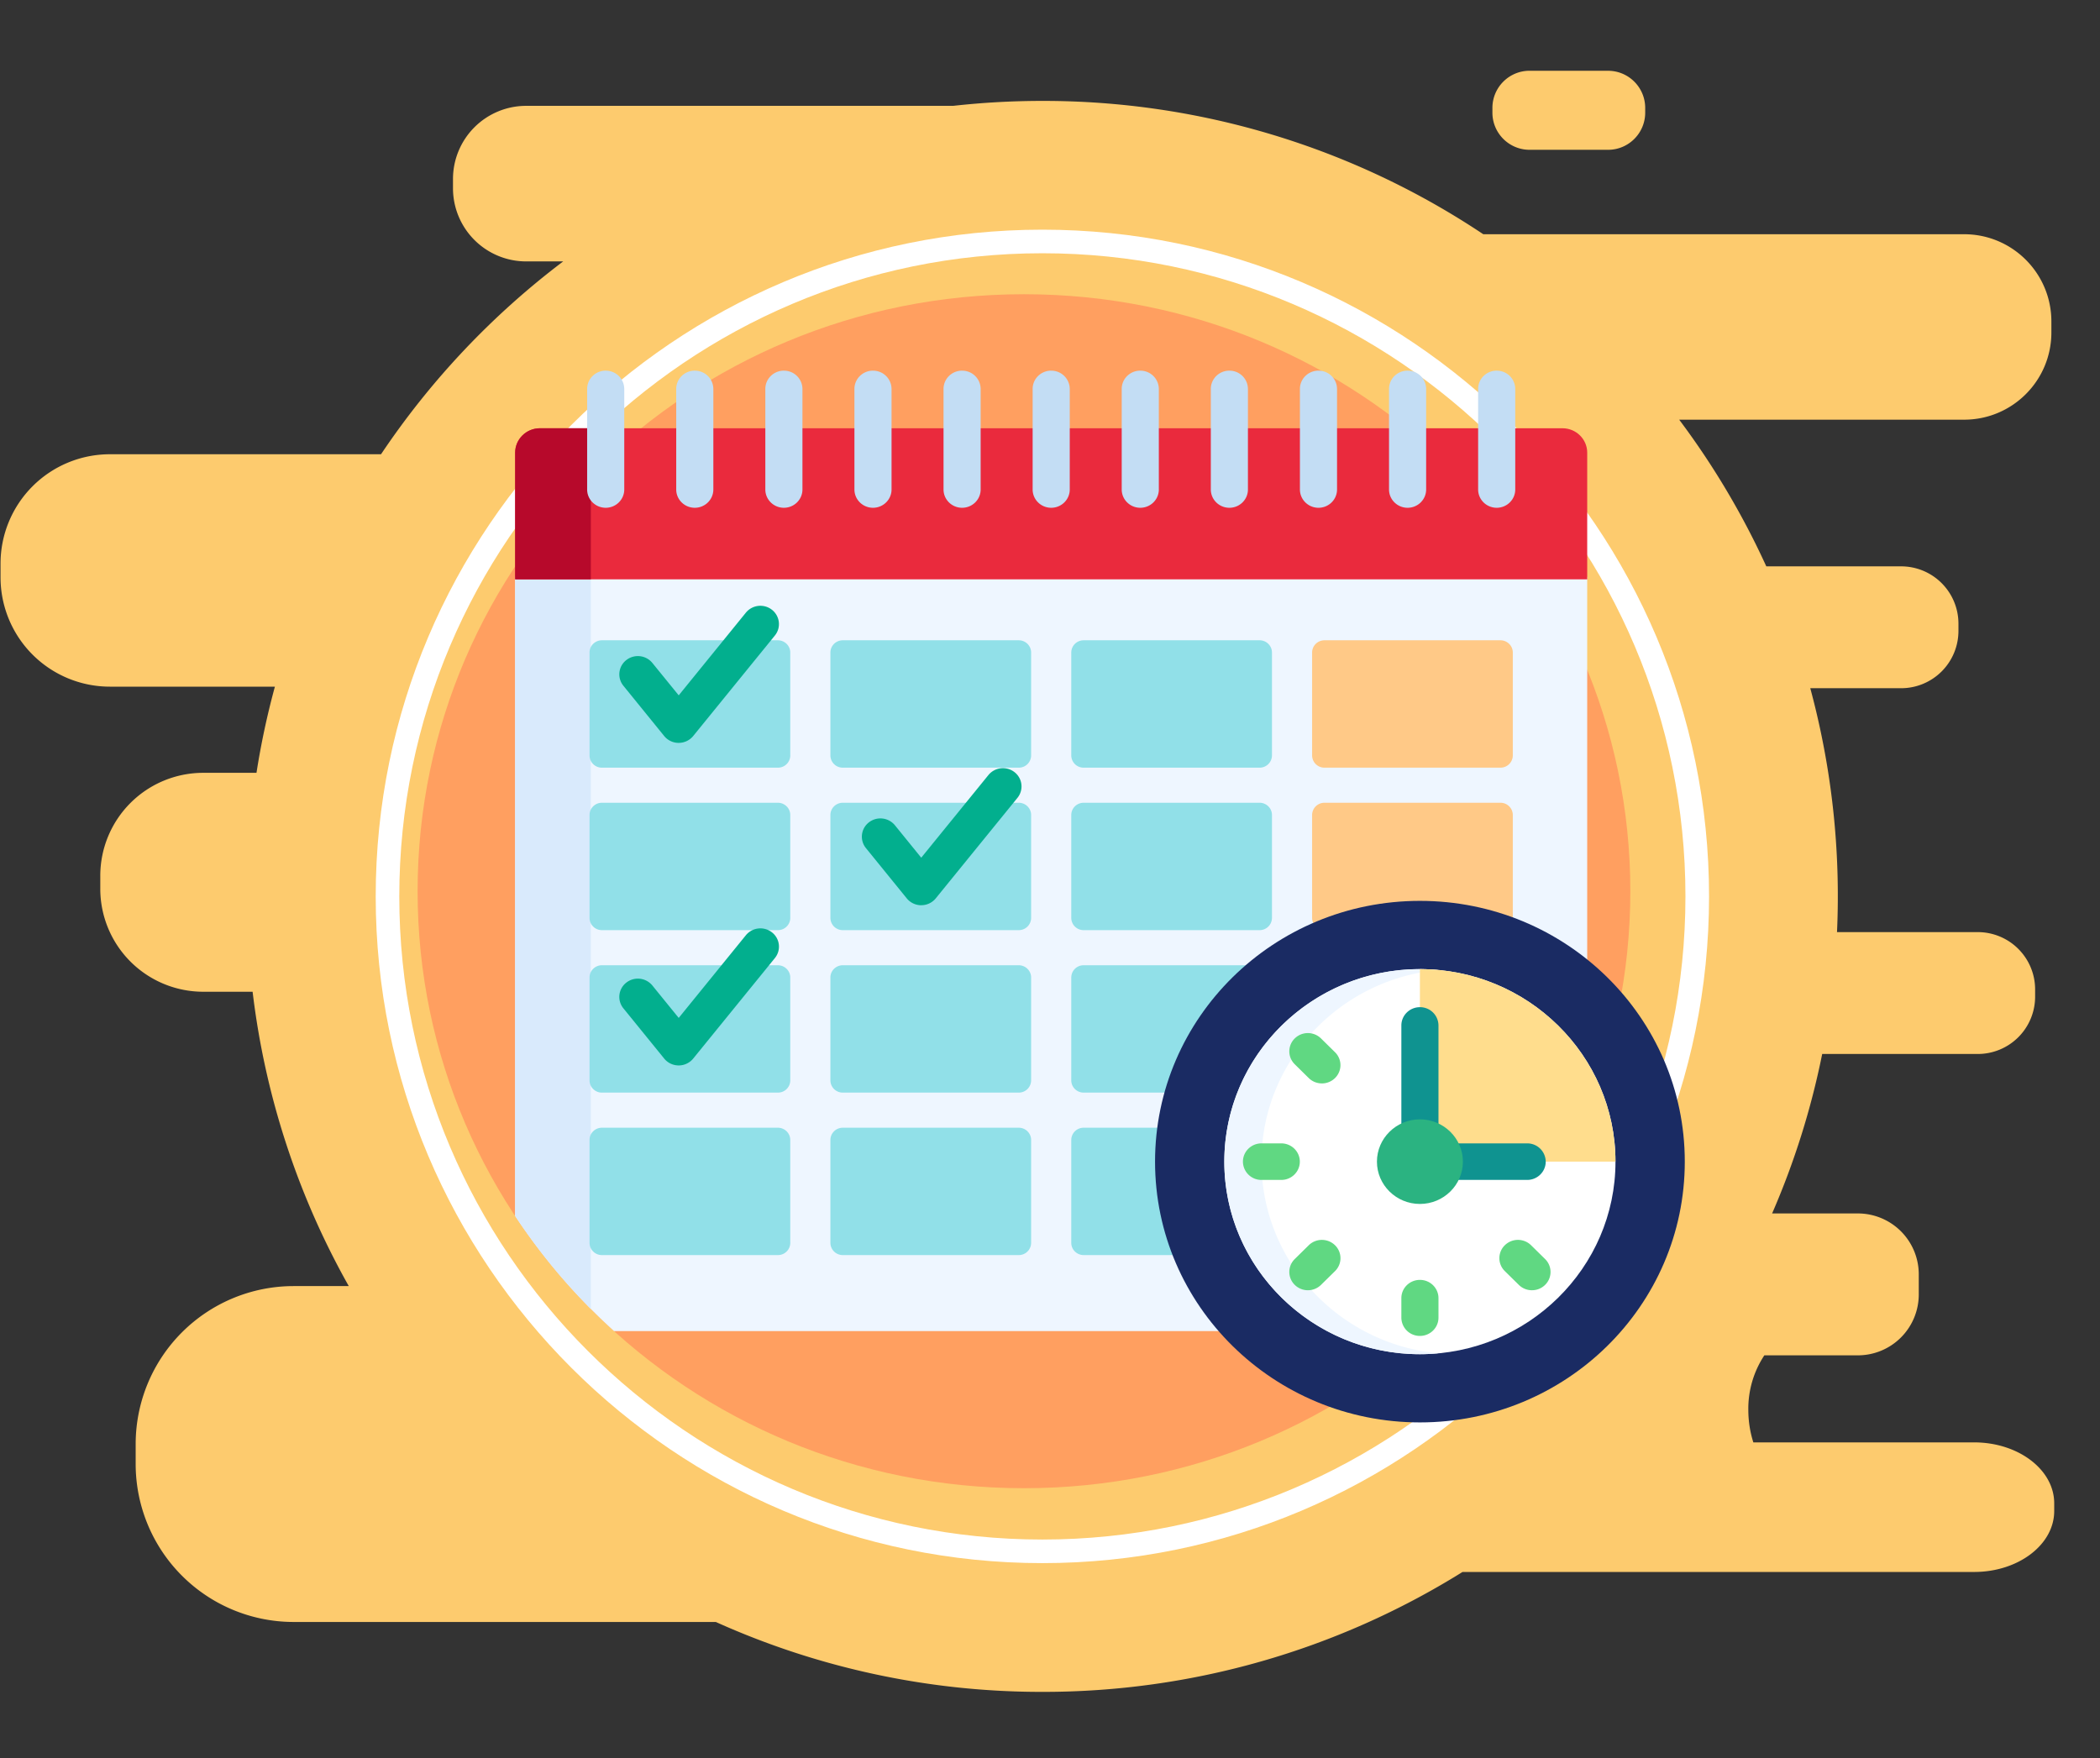
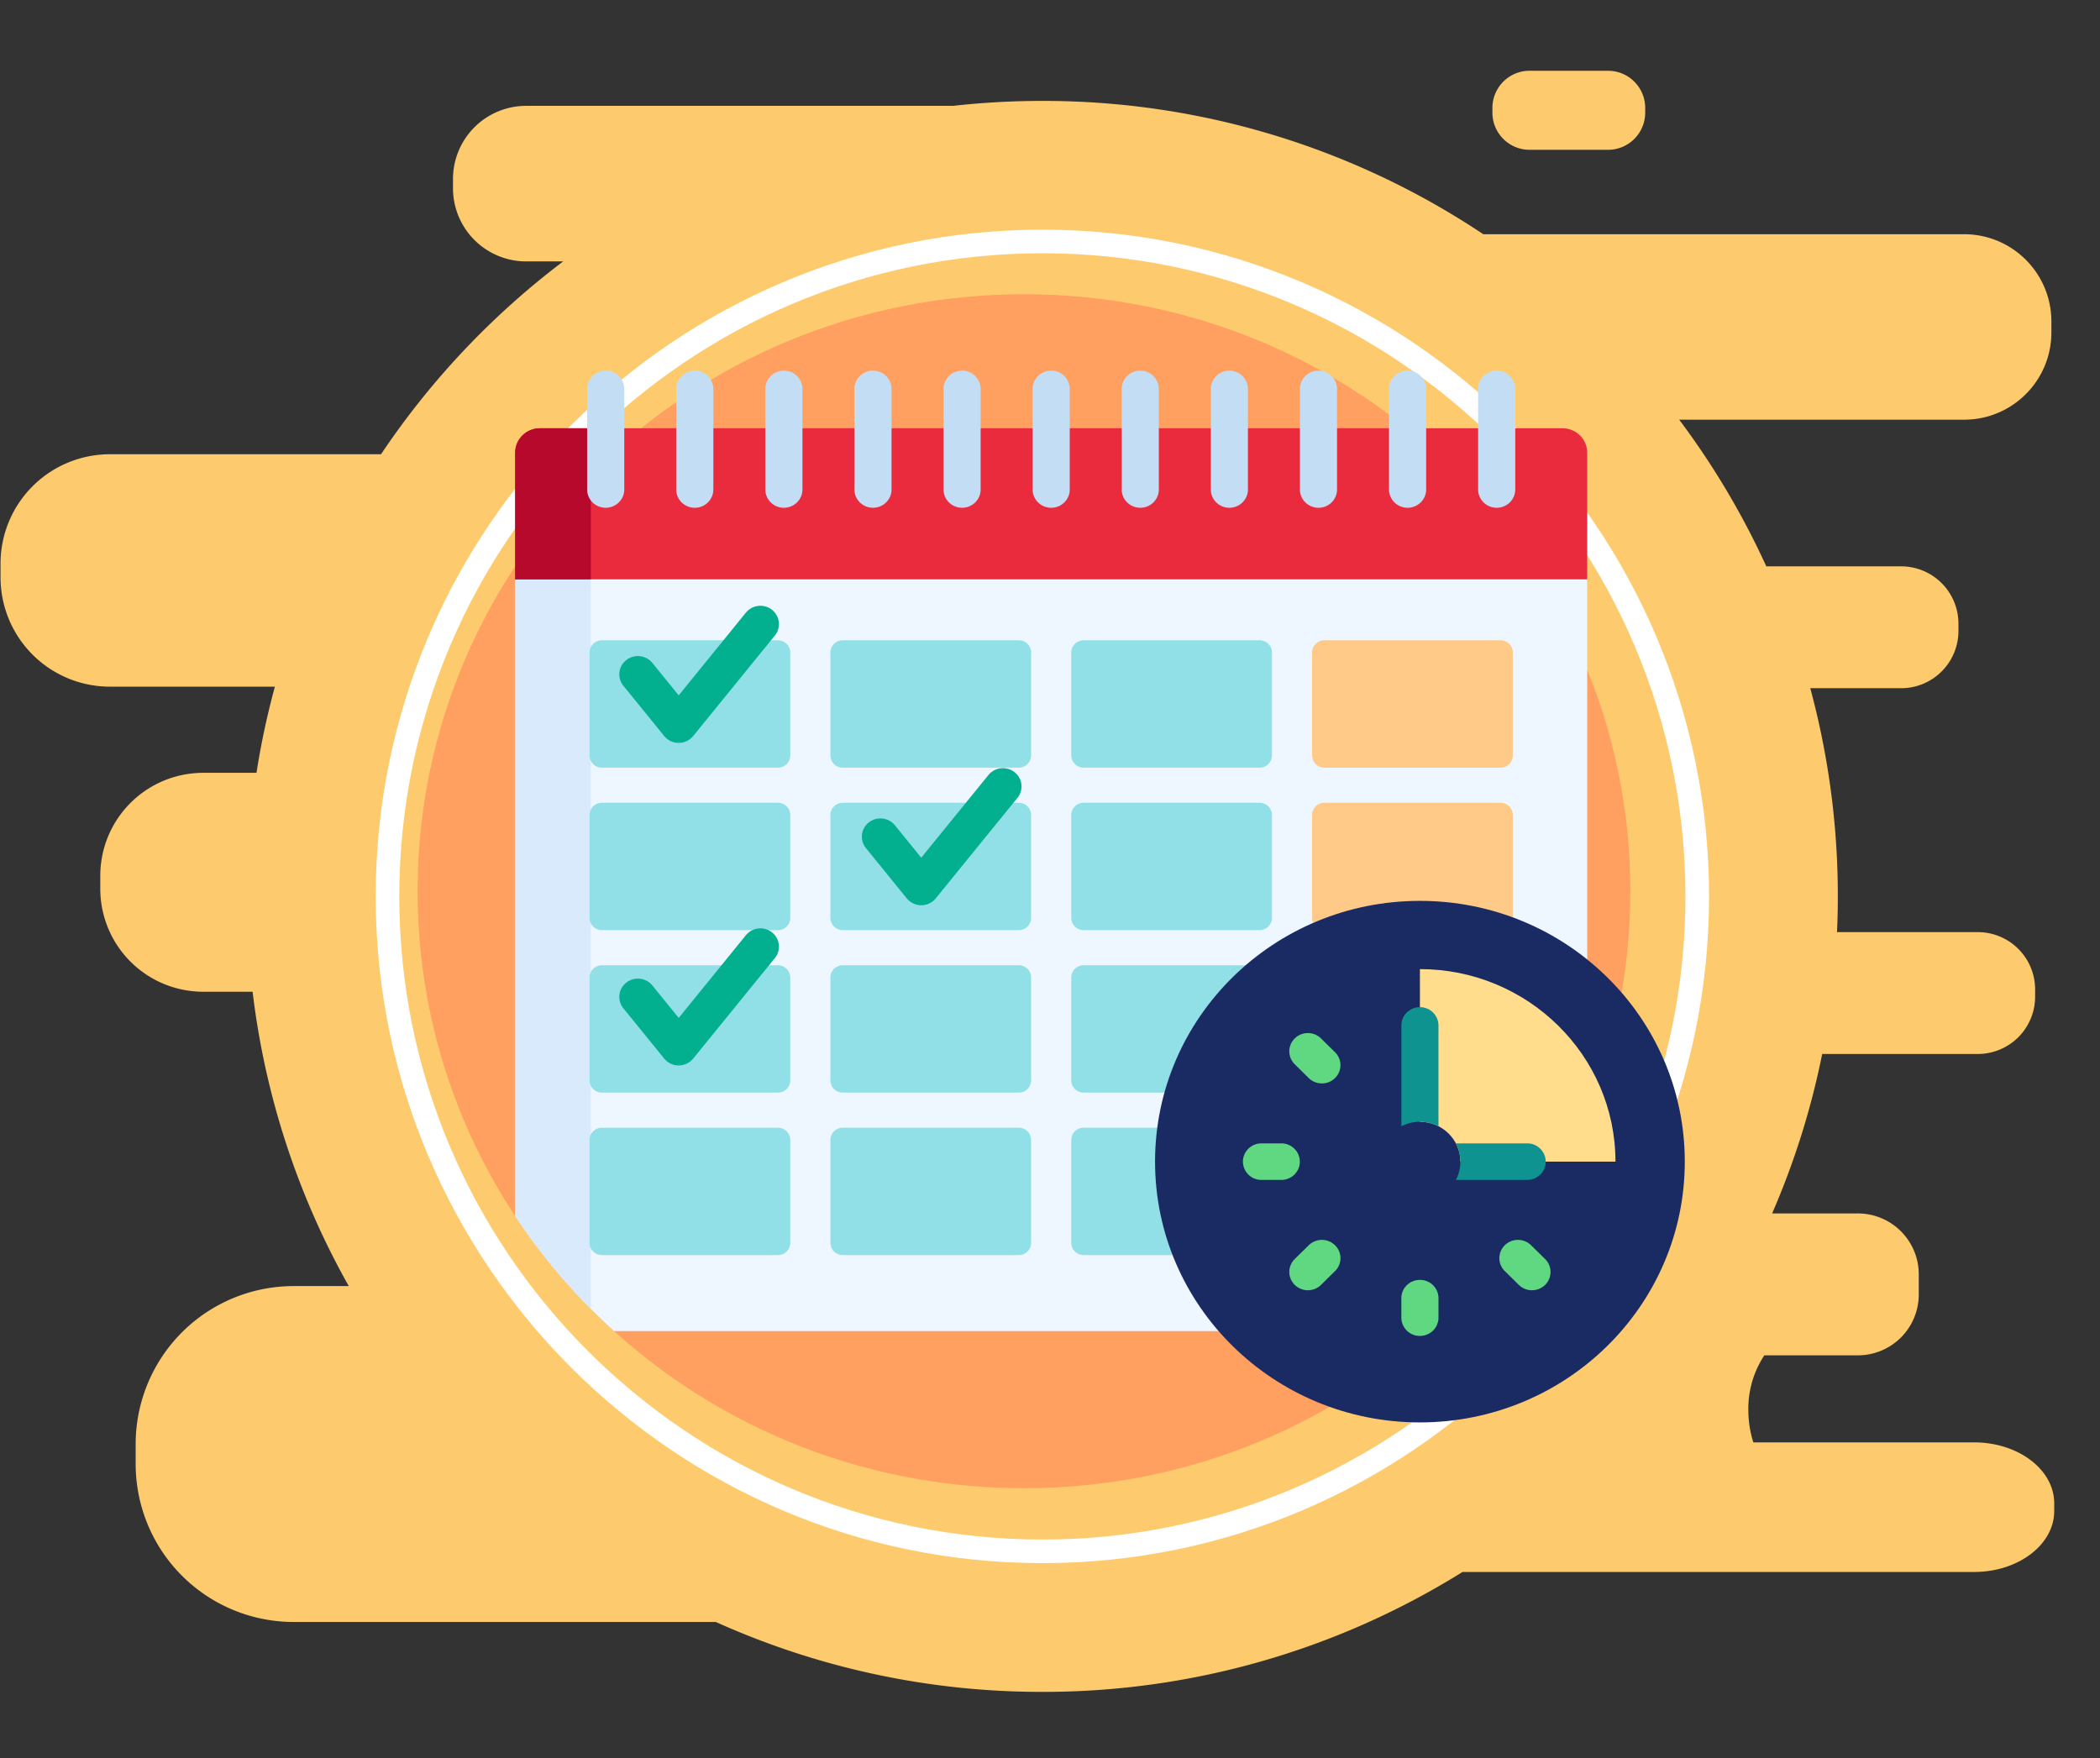
<svg xmlns="http://www.w3.org/2000/svg" width="86" height="72" viewBox="0 0 86 72">
  <rect x="0" y="0" width="86" height="72" fill="#333333" stroke="none" />
  <g fill="none" fill-rule="evenodd">
    <path fill="#FDCB6E" d="M42.688 4.133a32.42 32.42 0 0 1 18.056 5.46h19.693c1.972 0 3.572 1.6 3.572 3.573v.45c0 1.972-1.6 3.572-3.572 3.572h-11.67a32.562 32.562 0 0 1 3.567 6.007h5.521a2.348 2.348 0 0 1 2.348 2.348v.295a2.348 2.348 0 0 1-2.348 2.348h-3.72a32.624 32.624 0 0 1 1.095 9.989h5.766a2.348 2.348 0 0 1 2.347 2.348v.295a2.348 2.348 0 0 1-2.347 2.348h-6.373a32.337 32.337 0 0 1-2.051 6.531h3.512a2.494 2.494 0 0 1 2.494 2.494v.822a2.494 2.494 0 0 1-2.494 2.495h-3.83a3.964 3.964 0 0 0-.656 2.226c0 .473.072.922.206 1.34l9.04-.001c1.812 0 3.281 1.117 3.281 2.496v.314c0 1.379-1.469 2.497-3.281 2.497h-20.95a32.418 32.418 0 0 1-17.206 4.911 32.453 32.453 0 0 1-13.372-2.862l-17.29-.001a6.47 6.47 0 0 1-6.47-6.471v-.815a6.47 6.47 0 0 1 6.47-6.47h2.257a32.368 32.368 0 0 1-3.938-12.055H8.324a4.217 4.217 0 0 1-4.217-4.218v-.53a4.217 4.217 0 0 1 4.217-4.218h2.18c.187-1.2.44-2.377.754-3.529H4.5a4.478 4.478 0 0 1-4.478-4.477v-.563a4.478 4.478 0 0 1 4.478-4.478h11.104a32.76 32.76 0 0 1 7.46-7.898h-1.516a2.997 2.997 0 0 1-2.997-2.997v-.377a2.997 2.997 0 0 1 2.997-2.997H39.036a32.924 32.924 0 0 1 3.652-.202zm23.166-1.234c.84 0 1.521.682 1.521 1.522v.192c0 .84-.681 1.522-1.521 1.522H62.64c-.84 0-1.522-.682-1.522-1.522V4.42c0-.84.681-1.522 1.522-1.522h3.214z" />
    <path fill="#FFF" fill-rule="nonzero" d="M42.688 10.372c-14.522 0-26.336 11.816-26.336 26.34s11.814 26.34 26.336 26.34c14.521 0 26.335-11.816 26.335-26.34s-11.814-26.34-26.335-26.34m0 53.646c-15.055 0-27.302-12.25-27.302-27.306 0-15.057 12.247-27.306 27.302-27.306 15.054 0 27.302 12.25 27.302 27.306 0 15.057-12.248 27.306-27.302 27.306" />
    <g fill-rule="nonzero">
      <path fill="#FF9F60" d="M66.766 36.5c0 13.503-11.118 24.45-24.832 24.45-13.715 0-24.832-10.947-24.832-24.45s11.117-24.45 24.832-24.45c13.714 0 24.832 10.947 24.832 24.45z" />
      <path fill="#EEF6FF" d="M47.403 47.575c0-5.833 4.82-10.58 10.746-10.58 2.602 0 4.99.916 6.851 2.437V23.626H21.097v26.177a24.684 24.684 0 0 0 4.048 4.711h24.899a10.441 10.441 0 0 1-2.64-6.939z" />
      <path fill="#D9EAFC" d="M21.097 23.626v26.177a24.64 24.64 0 0 0 3.1 3.803v-29.98h-3.1z" />
      <path fill="#EA2A3D" d="M63.987 17.539H22.11c-.557 0-1.013.449-1.013.998v5.19H65v-5.19c0-.55-.456-.998-1.013-.998z" />
      <path fill="#B7092B" d="M25.21 17.539h-3.1c-.557 0-1.013.449-1.013.998v5.19h3.1v-5.19c0-.55.456-.998 1.013-.998z" />
      <path fill="#91E0E8" d="M32.364 30.94a.504.504 0 0 1-.507.5H24.65a.504.504 0 0 1-.507-.5v-4.217c0-.275.228-.5.507-.5h7.206c.278 0 .507.225.507.5v4.217zM42.227 30.94a.504.504 0 0 1-.507.5h-7.206a.504.504 0 0 1-.507-.5v-4.217c0-.275.228-.5.507-.5h7.206c.279 0 .507.225.507.5v4.217zM52.09 30.94a.504.504 0 0 1-.507.5h-7.206a.504.504 0 0 1-.506-.5v-4.217c0-.275.228-.5.506-.5h7.206c.279 0 .507.225.507.5v4.217z" />
      <path fill="#FFC987" d="M61.953 30.94a.504.504 0 0 1-.507.5H54.24a.504.504 0 0 1-.506-.5v-4.217c0-.275.228-.5.506-.5h7.206c.279 0 .507.225.507.5v4.217z" />
      <path fill="#91E0E8" d="M32.364 37.594a.504.504 0 0 1-.507.5H24.65a.504.504 0 0 1-.507-.5v-4.217c0-.275.228-.5.507-.5h7.206c.278 0 .507.225.507.5v4.217zM42.227 37.594a.504.504 0 0 1-.507.5h-7.206a.504.504 0 0 1-.507-.5v-4.217c0-.275.228-.5.507-.5h7.206c.279 0 .507.225.507.5v4.217zM52.09 37.594a.504.504 0 0 1-.507.5h-7.206a.504.504 0 0 1-.506-.5v-4.217c0-.275.228-.5.506-.5h7.206c.279 0 .507.225.507.5v4.217z" />
      <path fill="#FFC987" d="M58.149 36.995c1.335 0 2.615.243 3.795.683a.48.48 0 0 0 .009-.084v-4.217a.504.504 0 0 0-.507-.5H54.24a.504.504 0 0 0-.506.5v4.217c0 .11.037.21.099.293a10.827 10.827 0 0 1 4.316-.892z" />
      <path fill="#91E0E8" d="M32.364 44.249a.504.504 0 0 1-.507.499H24.65a.504.504 0 0 1-.507-.5v-4.217c0-.274.228-.499.507-.499h7.206c.278 0 .507.225.507.5v4.217zM42.227 44.249a.504.504 0 0 1-.507.499h-7.206a.504.504 0 0 1-.507-.5v-4.217c0-.274.228-.499.507-.499h7.206c.279 0 .507.225.507.5v4.217zM51.176 39.532h-6.799a.504.504 0 0 0-.506.5v4.217c0 .274.228.499.506.499h3.417a10.586 10.586 0 0 1 3.382-5.216zM32.364 50.903a.504.504 0 0 1-.507.499H24.65a.504.504 0 0 1-.507-.5v-4.217c0-.274.228-.499.507-.499h7.206c.278 0 .507.225.507.5v4.217zM42.227 50.903a.504.504 0 0 1-.507.499h-7.206a.504.504 0 0 1-.507-.5v-4.217c0-.274.228-.499.507-.499h7.206c.279 0 .507.225.507.5v4.217zM47.403 47.575c0-.47.032-.934.093-1.389h-3.119a.504.504 0 0 0-.506.5v4.217c0 .274.228.499.506.499h3.754a10.385 10.385 0 0 1-.728-3.827z" />
      <g fill="#C3DDF4">
        <path d="M24.805 15.18c-.42 0-.76.335-.76.749v4.118c0 .413.34.749.76.749s.76-.336.76-.749V15.93a.754.754 0 0 0-.76-.749zM28.453 15.18c-.42 0-.76.335-.76.749v4.118c0 .413.34.749.76.749s.76-.336.76-.749V15.93a.754.754 0 0 0-.76-.749zM32.102 15.18c-.42 0-.76.335-.76.749v4.118c0 .413.34.749.76.749s.76-.336.76-.749V15.93a.754.754 0 0 0-.76-.749zM35.751 15.18c-.42 0-.76.335-.76.749v4.118c0 .413.34.749.76.749s.76-.336.76-.749V15.93a.754.754 0 0 0-.76-.749zM39.4 15.18c-.42 0-.76.335-.76.749v4.118c0 .413.34.749.76.749s.76-.336.76-.749V15.93a.754.754 0 0 0-.76-.749zM43.049 15.18c-.42 0-.76.335-.76.749v4.118c0 .413.34.749.76.749s.76-.336.76-.749V15.93a.754.754 0 0 0-.76-.749zM46.697 15.18c-.42 0-.76.335-.76.749v4.118c0 .413.34.749.76.749s.76-.336.76-.749V15.93a.754.754 0 0 0-.76-.749zM50.346 15.18c-.42 0-.76.335-.76.749v4.118c0 .413.34.749.76.749s.76-.336.76-.749V15.93a.754.754 0 0 0-.76-.749zM53.995 15.18c-.42 0-.76.335-.76.749v4.118c0 .413.34.749.76.749s.76-.336.76-.749V15.93a.754.754 0 0 0-.76-.749zM57.644 15.18c-.42 0-.76.335-.76.749v4.118c0 .413.34.749.76.749s.76-.336.76-.749V15.93a.754.754 0 0 0-.76-.749zM61.293 15.18c-.42 0-.76.335-.76.749v4.118c0 .413.34.749.76.749s.76-.336.76-.749V15.93a.754.754 0 0 0-.76-.749z" />
      </g>
      <path fill="#1A2B63" d="M68.996 47.575c0 5.899-4.857 10.68-10.847 10.68-5.99 0-10.847-4.781-10.847-10.68 0-5.898 4.856-10.68 10.847-10.68 5.99 0 10.847 4.782 10.847 10.68z" />
-       <path fill="#FFF" d="M58.149 55.461c-4.416 0-8.01-3.537-8.01-7.886 0-4.348 3.594-7.885 8.01-7.885s8.009 3.537 8.009 7.885c0 4.349-3.593 7.886-8.01 7.886z" />
-       <path fill="#EEF6FF" d="M51.66 47.575c0-4.095 3.188-7.47 7.25-7.848a8.175 8.175 0 0 0-.761-.037c-4.416 0-8.01 3.537-8.01 7.886 0 4.348 3.594 7.885 8.01 7.885.256 0 .51-.013.76-.036-4.06-.378-7.248-3.754-7.248-7.85z" />
      <path fill="#FFDD8D" d="M58.149 39.69v6.253c.914 0 1.658.732 1.658 1.632h6.35c0-4.348-3.592-7.885-8.008-7.885z" />
      <path fill="#0F9390" d="M58.149 45.943c.274 0 .532.067.76.183v-4.128a.754.754 0 0 0-.76-.749c-.42 0-.76.335-.76.749v4.128c.228-.116.486-.183.76-.183zM62.541 46.827h-2.92a1.6 1.6 0 0 1 0 1.497h2.92c.42 0 .76-.335.76-.749a.755.755 0 0 0-.76-.748z" />
-       <path fill="#2BB381" d="M58.149 49.308c-.97 0-1.76-.777-1.76-1.732 0-.956.79-1.733 1.76-1.733s1.76.777 1.76 1.733c0 .955-.79 1.732-1.76 1.732z" />
      <path fill="#60D882" d="M58.149 54.713a.754.754 0 0 1-.76-.749v-.798c0-.414.34-.748.76-.748s.76.334.76.748v.798c0 .414-.34.749-.76.749zM53.56 52.842a.765.765 0 0 1-.537-.22.74.74 0 0 1 0-1.058l.574-.565a.769.769 0 0 1 1.075 0 .74.74 0 0 1 0 1.06l-.574.564a.764.764 0 0 1-.537.219zM52.471 48.324h-.81a.755.755 0 0 1-.76-.749c0-.413.34-.748.76-.748h.81c.42 0 .76.336.76.749s-.34.748-.76.748zM54.134 44.371a.764.764 0 0 1-.538-.219l-.573-.565a.74.74 0 0 1 0-1.058.768.768 0 0 1 1.075 0l.574.565a.74.74 0 0 1 0 1.058.763.763 0 0 1-.538.22zM62.737 52.842a.762.762 0 0 1-.538-.22l-.573-.564a.74.74 0 0 1 0-1.059.768.768 0 0 1 1.075 0l.574.565a.74.74 0 0 1 0 1.059.763.763 0 0 1-.538.219z" />
      <path fill="#02AF8E" d="M27.795 30.425a.765.765 0 0 1-.594-.28l-1.672-2.06a.74.74 0 0 1 .119-1.051.768.768 0 0 1 1.068.117l1.079 1.327 2.75-3.386a.768.768 0 0 1 1.07-.117c.327.259.38.73.118 1.053l-3.345 4.116a.766.766 0 0 1-.593.28zM27.795 43.635a.764.764 0 0 1-.594-.28l-1.672-2.059a.74.74 0 0 1 .119-1.052.768.768 0 0 1 1.068.117l1.079 1.328 2.75-3.386a.768.768 0 0 1 1.07-.117.74.74 0 0 1 .118 1.052l-3.345 4.116a.765.765 0 0 1-.593.281zM37.727 37.074a.764.764 0 0 1-.593-.281l-1.672-2.059a.74.74 0 0 1 .118-1.051.768.768 0 0 1 1.069.116l1.078 1.328 2.752-3.386a.768.768 0 0 1 1.068-.117.74.74 0 0 1 .12 1.052l-3.346 4.117a.765.765 0 0 1-.594.28z" />
    </g>
  </g>
</svg>